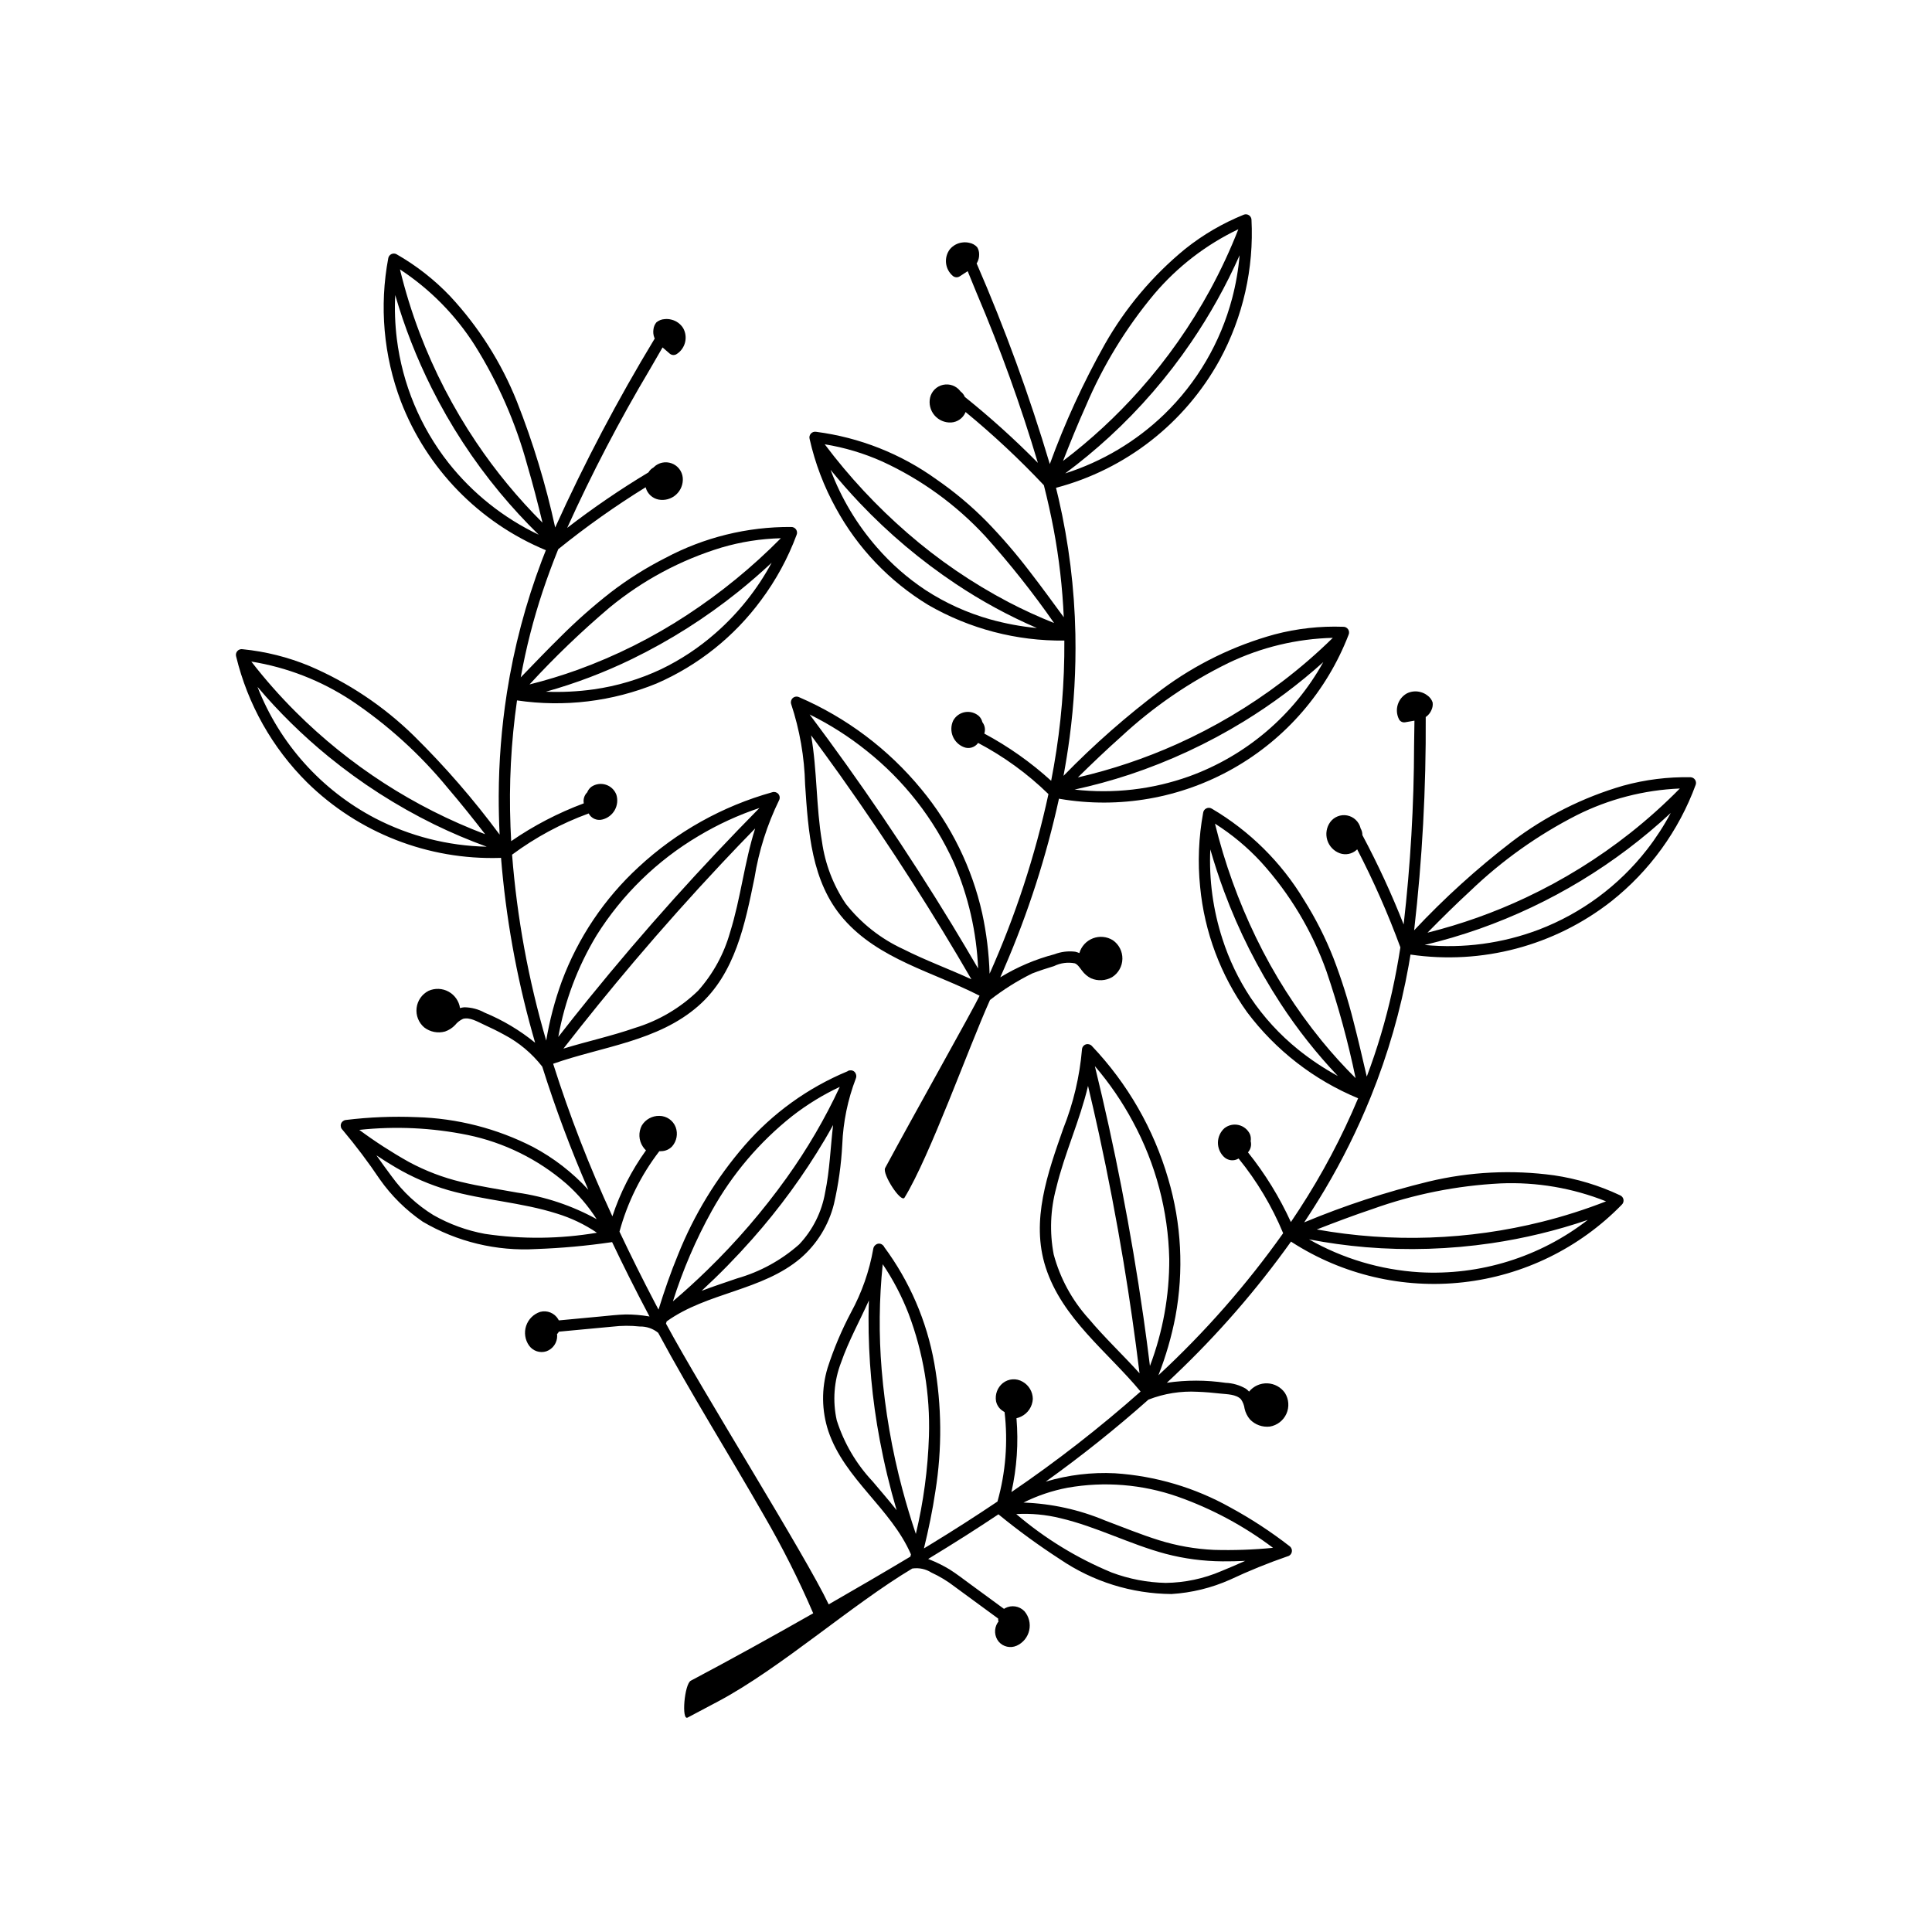
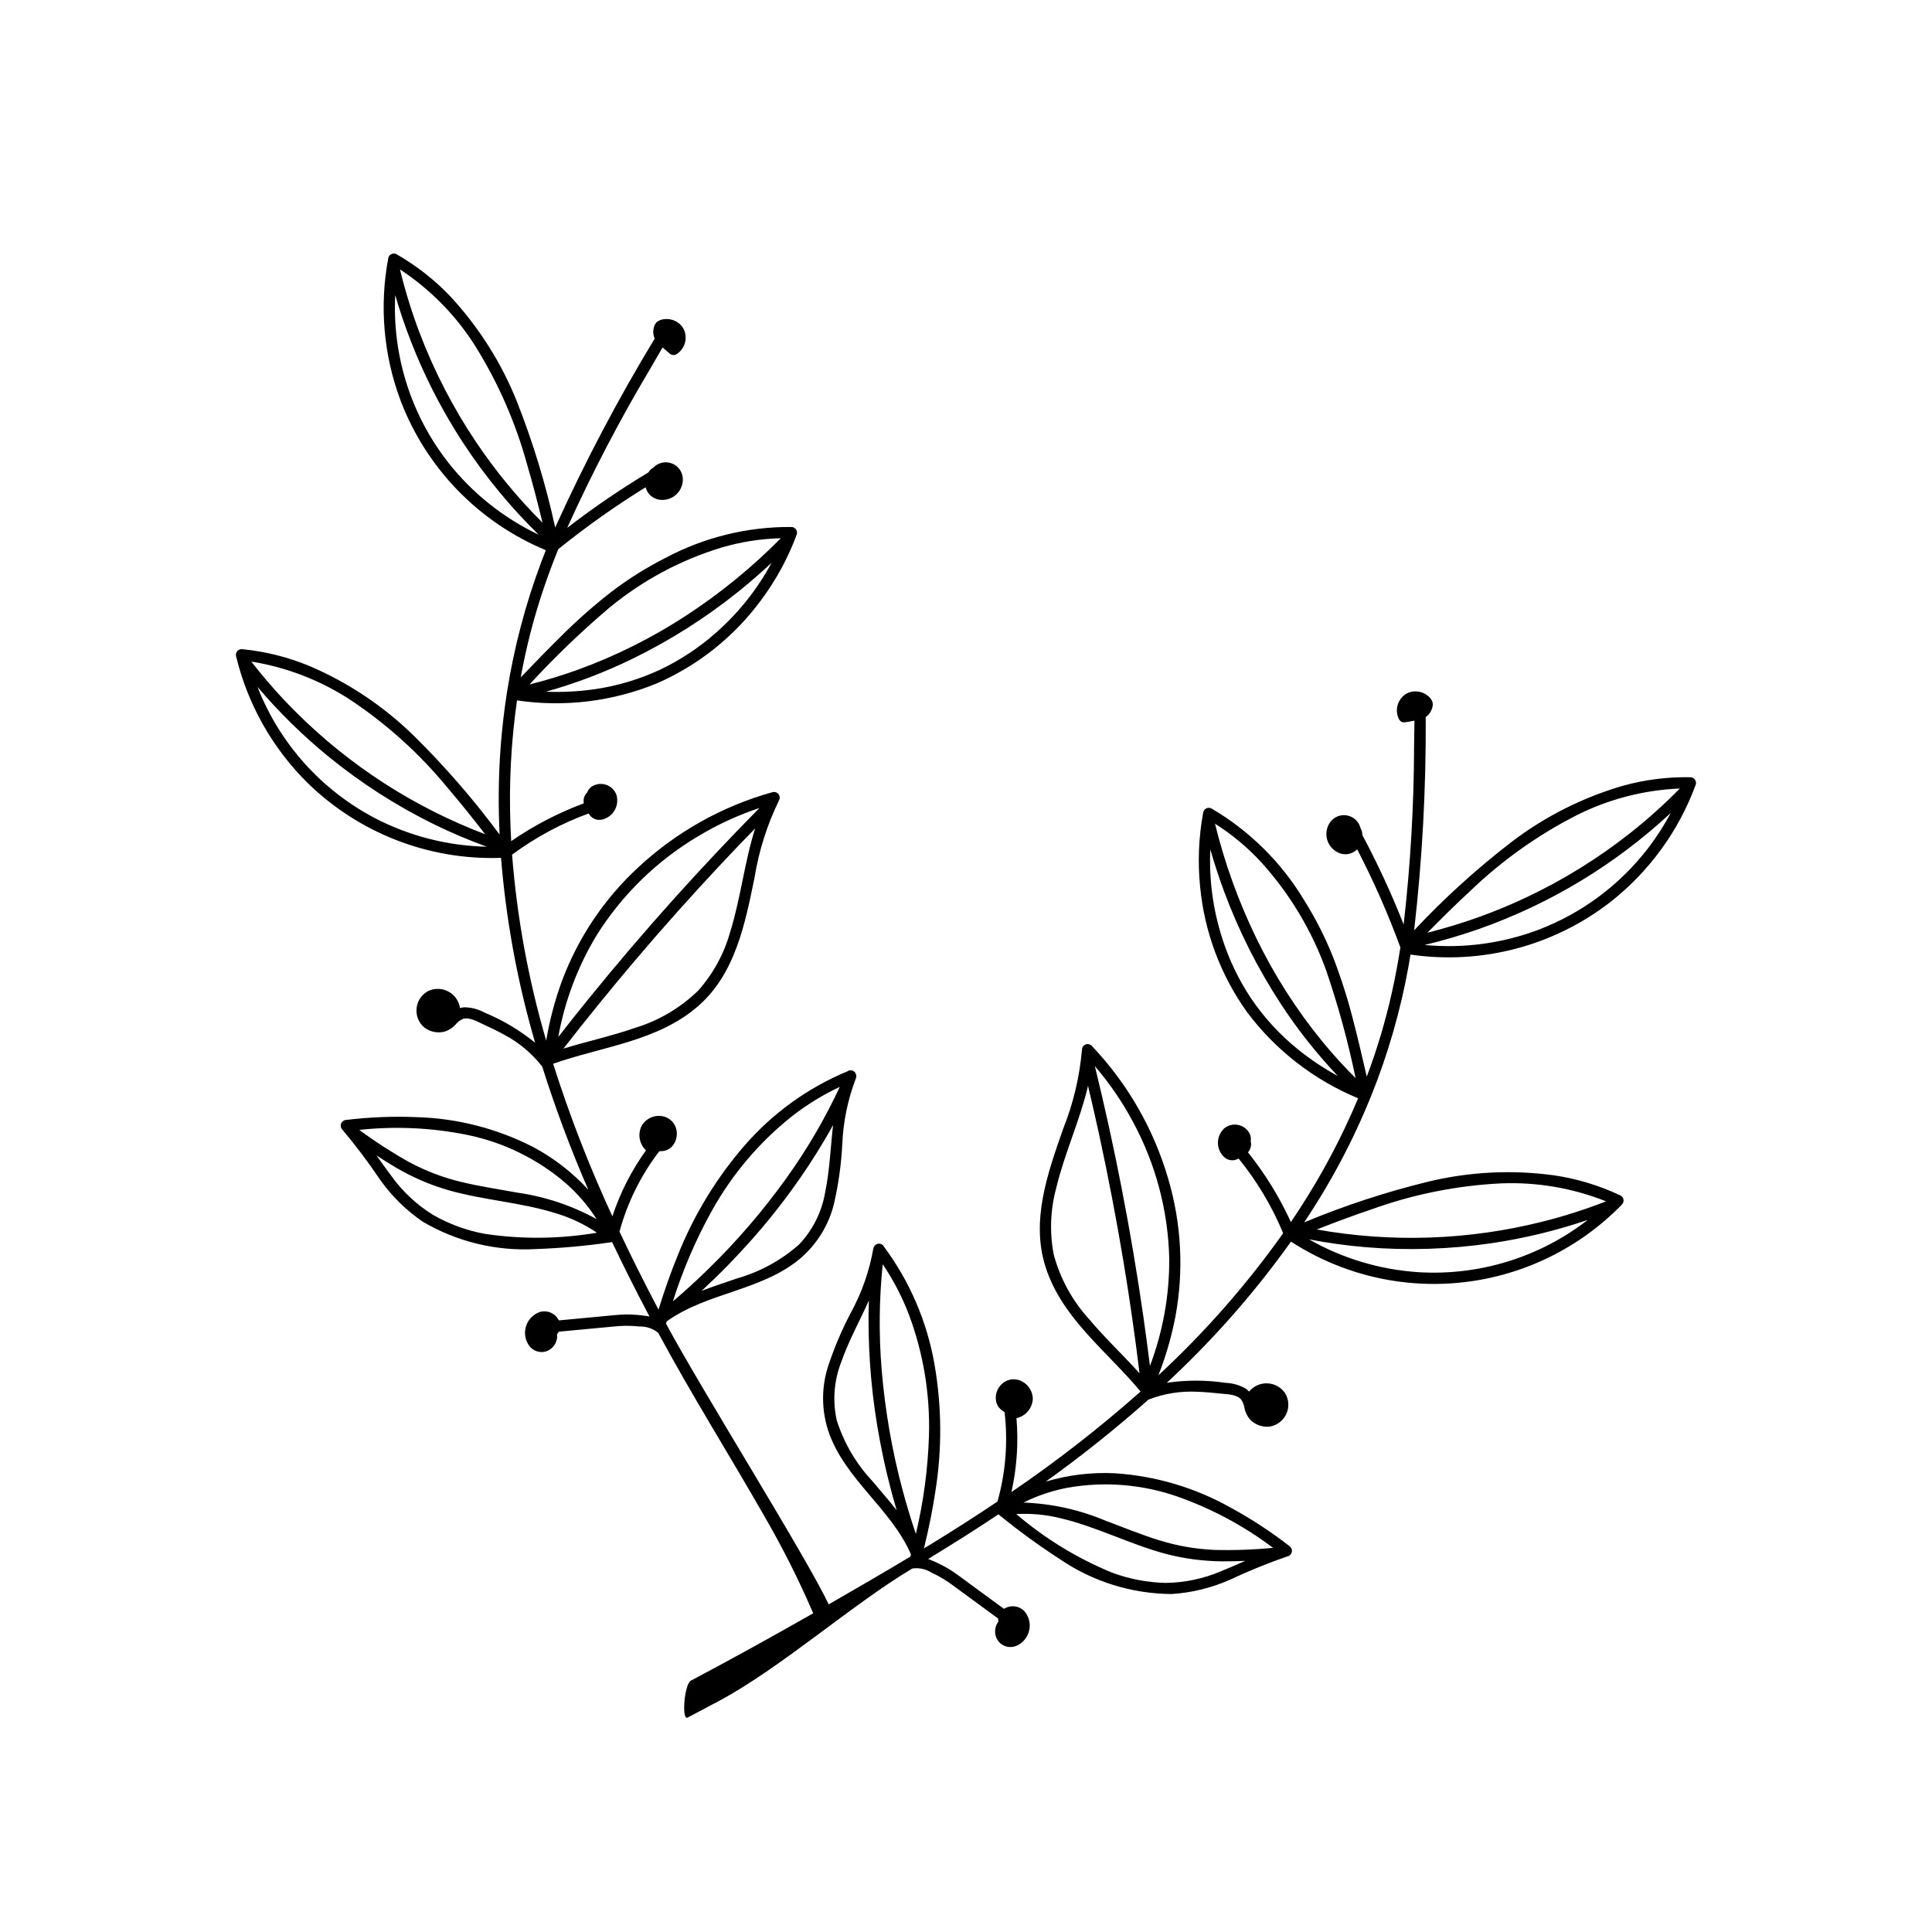
<svg xmlns="http://www.w3.org/2000/svg" fill="#000000" width="800px" height="800px" version="1.1" viewBox="144 144 512 512">
  <g>
    <path d="m592.09 349.98c-6.051-0.129-12.086 0.625-17.922 2.234-10.676 3.094-20.688 8.129-29.531 14.863-9.246 7.106-17.898 14.953-25.875 23.465 2.156-18.77 3.18-37.648 3.07-56.539 0.082-0.055 0.168-0.102 0.25-0.16 0.559-0.449 0.996-1.027 1.27-1.688 0.301-0.633 0.406-1.336 0.305-2.027-0.266-0.766-0.773-1.426-1.445-1.875-0.48-0.363-1.027-0.637-1.605-0.801-1.27-0.395-2.637-0.273-3.82 0.332-2.379 1.363-3.277 4.348-2.051 6.801 0.297 0.598 0.949 0.938 1.613 0.832l2.496-0.434c-0.031 2.199-0.062 4.394-0.098 6.594v-0.004c-0.035 15.848-0.957 31.68-2.766 47.422-3.188-8.102-6.84-16.008-10.938-23.688 0.012-0.637-0.156-1.262-0.488-1.809l-0.02-0.117h0.004c-0.453-1.676-1.82-2.949-3.527-3.277-1.707-0.324-3.449 0.355-4.484 1.75-0.996 1.379-1.289 3.144-0.789 4.773 0.5 1.625 1.734 2.926 3.336 3.504 1.527 0.539 3.227 0.195 4.43-0.891 0.055-0.051 0.105-0.109 0.16-0.168h-0.004c4.363 8.414 8.188 17.098 11.457 25.992-0.617 3.934-1.344 7.852-2.207 11.746-1.699 7.652-3.938 15.172-6.703 22.504-1.141-4.883-2.254-9.77-3.516-14.621-1.434-5.688-3.203-11.285-5.305-16.762-2.113-5.375-4.731-10.535-7.809-15.422-6-9.973-14.395-18.289-24.418-24.195-0.445-0.281-1-0.312-1.473-0.082-0.473 0.227-0.793 0.684-0.848 1.203-1.188 6.465-1.457 13.066-0.793 19.602 1.148 11.973 5.441 23.43 12.445 33.203 7.586 10.105 17.75 17.984 29.426 22.816-4.309 10.285-9.539 20.16-15.629 29.5-0.719 1.105-1.449 2.207-2.191 3.301-3.016-6.602-6.836-12.809-11.371-18.473 0.703-0.789 0.977-1.871 0.734-2.898l-0.02-0.059h0.004c0.105-0.625 0.035-1.27-0.199-1.859-0.578-1.223-1.68-2.113-2.996-2.422-1.316-0.309-2.703 0-3.762 0.84-1.07 0.957-1.691 2.32-1.723 3.754-0.027 1.438 0.539 2.82 1.566 3.824 1.043 1.035 2.656 1.227 3.91 0.457 4.871 5.992 8.848 12.66 11.809 19.793-9.688 13.656-20.766 26.27-33.055 37.645 1.973-5.035 3.481-10.242 4.504-15.551 2.254-12.152 1.598-24.668-1.914-36.52-3.836-13.176-10.773-25.242-20.23-35.191-0.398-0.441-1.02-0.605-1.586-0.422-0.562 0.184-0.969 0.684-1.027 1.277-0.613 7.223-2.289 14.316-4.973 21.047-4.098 11.711-8.656 24.352-4.664 36.742 4.379 13.602 16.355 22.324 25.16 32.934-10.832 9.598-22.266 18.496-34.227 26.641 1.438-6.418 1.891-13.02 1.336-19.574 0.422-0.09 0.832-0.234 1.219-0.426 1.816-0.871 3.008-2.66 3.113-4.672-0.016-1.887-1.035-3.625-2.676-4.559-1.664-0.992-3.766-0.848-5.281 0.359-1.422 1.16-2.106 3.004-1.785 4.812 0.23 1.078 0.891 2.012 1.828 2.594 0.137 0.102 0.281 0.195 0.43 0.277 0.926 7.949 0.285 16-1.883 23.699-5.863 3.941-11.812 7.75-17.844 11.426-0.547 0.332-1.094 0.664-1.641 0.996 1.227-5.023 2.285-10.09 3.043-15.203 1.789-11.215 1.688-22.648-0.293-33.832-1.984-11.172-6.535-21.73-13.289-30.848-0.098-0.246-0.27-0.453-0.492-0.59-0.527-0.414-1.277-0.398-1.789 0.039l-0.023 0.02-0.109 0.094c-0.145 0.129-0.258 0.285-0.34 0.461l-0.027 0.059-0.047 0.129c-0.031 0.086-0.051 0.18-0.066 0.273-1.035 5.898-3.023 11.586-5.891 16.844-2.492 4.711-4.574 9.633-6.211 14.707-1.66 5.481-1.59 11.34 0.203 16.781 4.324 12.742 16.605 20.469 21.883 32.641-0.051 0.199-0.098 0.398-0.148 0.598-7.09 4.242-14.348 8.469-21.648 12.66-6.086-12.871-33.598-56.668-43.117-74.406 0.059-0.195 0.121-0.395 0.18-0.59 10.777-7.734 25.281-8.066 35.535-16.777h-0.004c4.328-3.75 7.398-8.742 8.789-14.301 1.199-5.195 1.941-10.484 2.215-15.809 0.242-5.984 1.453-11.887 3.594-17.48 0.039-0.086 0.066-0.176 0.086-0.27l0.023-0.133 0.008-0.066c0.02-0.191 0.004-0.383-0.055-0.566l-0.047-0.137-0.012-0.027c-0.211-0.641-0.844-1.039-1.512-0.957-0.266 0.004-0.52 0.094-0.727 0.258-10.477 4.356-19.801 11.082-27.242 19.648-7.441 8.582-13.395 18.344-17.617 28.883-1.977 4.777-3.668 9.668-5.195 14.609-0.301-0.566-0.602-1.129-0.898-1.695-3.273-6.25-6.422-12.574-9.445-18.965 2.094-7.723 5.68-14.961 10.551-21.305 0.172 0.004 0.344-0.004 0.516-0.02 1.102-0.016 2.148-0.48 2.898-1.285 1.203-1.391 1.562-3.32 0.938-5.047-0.68-1.812-2.41-3.016-4.348-3.019-1.887-0.039-3.652 0.926-4.637 2.539-0.941 1.777-0.84 3.926 0.273 5.606 0.234 0.363 0.512 0.695 0.828 0.992-3.84 5.34-6.844 11.234-8.902 17.48-6.082-13.129-11.328-26.633-15.699-40.43 13.004-4.586 27.762-5.922 38.5-15.344 9.785-8.586 12.363-21.773 14.859-33.926 1.152-7.156 3.356-14.105 6.539-20.617 0.254-0.539 0.164-1.176-0.227-1.625-0.391-0.449-1.008-0.625-1.578-0.453-13.223 3.688-25.367 10.48-35.43 19.816-9.094 8.367-16.082 18.77-20.387 30.355-1.848 5.082-3.227 10.324-4.117 15.656-4.707-16.066-7.738-32.578-9.043-49.273 6.203-4.598 13.039-8.277 20.297-10.922 0.68 1.301 2.164 1.969 3.59 1.613 1.395-0.332 2.594-1.227 3.305-2.477 0.711-1.246 0.875-2.734 0.449-4.106-0.477-1.266-1.508-2.242-2.793-2.652-1.289-0.41-2.695-0.211-3.816 0.543-0.508 0.383-0.895 0.898-1.125 1.492l-0.047 0.043v-0.004c-0.734 0.758-1.055 1.828-0.855 2.867-6.801 2.531-13.266 5.894-19.242 10.016-0.074-1.316-0.137-2.637-0.188-3.957h0.004c-0.434-11.145 0.148-22.301 1.73-33.34 12.5 1.848 25.266 0.305 36.965-4.473 11.027-4.793 20.594-12.422 27.723-22.105 3.926-5.269 7.086-11.07 9.383-17.23 0.223-0.473 0.18-1.031-0.105-1.469-0.289-0.438-0.785-0.695-1.309-0.684-11.637-0.078-23.109 2.75-33.375 8.227-5.152 2.613-10.047 5.703-14.617 9.227-4.617 3.621-9.008 7.516-13.156 11.664-3.574 3.516-7.039 7.137-10.523 10.742 1.391-7.715 3.328-15.316 5.801-22.754 1.262-3.785 2.648-7.519 4.137-11.211h-0.004c7.371-5.957 15.113-11.445 23.176-16.426 0.02 0.074 0.031 0.152 0.051 0.223 0.473 1.547 1.754 2.715 3.34 3.039 1.672 0.324 3.398-0.156 4.664-1.297 1.266-1.137 1.922-2.805 1.773-4.5-0.172-1.73-1.32-3.207-2.953-3.801-1.629-0.598-3.461-0.207-4.707 1l-0.074 0.09v0.004c-0.562 0.297-1.031 0.746-1.348 1.301-7.461 4.484-14.652 9.395-21.543 14.711 6.527-14.438 13.863-28.5 21.969-42.117 1.098-1.906 2.195-3.809 3.301-5.707l1.918 1.656c0.516 0.43 1.25 0.477 1.812 0.113 2.312-1.477 3.07-4.496 1.73-6.891-0.703-1.125-1.82-1.93-3.109-2.242-0.582-0.156-1.188-0.203-1.789-0.137-0.809 0.039-1.582 0.344-2.199 0.867-0.445 0.539-0.715 1.199-0.781 1.895-0.102 0.707-0.027 1.43 0.223 2.102 0.039 0.094 0.086 0.18 0.129 0.266-9.789 16.152-18.602 32.883-26.387 50.094-2.477-11.398-5.875-22.574-10.16-33.422-4.133-10.316-10.137-19.777-17.711-27.914-4.18-4.375-8.973-8.121-14.23-11.117-0.414-0.199-0.898-0.199-1.312 0-0.414 0.199-0.715 0.582-0.812 1.031-2.414 12.746-1.254 25.914 3.352 38.047 6.871 17.828 20.75 32.062 38.402 39.387-0.355 0.898-0.711 1.797-1.055 2.699-4.281 11.316-7.383 23.047-9.254 35-0.035 0.129-0.055 0.262-0.059 0.395-1.379 8.93-2.09 17.953-2.121 26.992-0.012 3.43 0.074 6.856 0.234 10.281-6.887-9.312-14.488-18.07-22.738-26.199-7.996-7.828-17.383-14.098-27.676-18.488-5.644-2.34-11.605-3.832-17.688-4.438-0.52-0.094-1.051 0.09-1.398 0.484-0.352 0.395-0.473 0.941-0.32 1.445 3.059 12.645 9.562 24.191 18.789 33.359 13.609 13.379 32.098 20.609 51.172 20.012 0.078-0.004 0.156-0.016 0.234-0.031 1.27 15.695 4.047 31.234 8.293 46.398 0.242 0.875 0.496 1.75 0.746 2.621-4.047-3.297-8.555-5.988-13.383-7.981-1.652-0.91-3.504-1.395-5.391-1.418-0.383 0.031-0.762 0.102-1.129 0.215-0.273-1.848-1.398-3.461-3.035-4.359-1.637-0.898-3.602-0.977-5.309-0.215-1.75 0.891-2.938 2.598-3.164 4.551-0.23 1.949 0.531 3.887 2.031 5.156 1.562 1.199 3.602 1.598 5.5 1.074 1.016-0.348 1.934-0.934 2.672-1.715 0.559-0.703 1.277-1.266 2.098-1.641 1.777-0.504 3.852 0.762 5.406 1.473 1.855 0.848 3.695 1.734 5.484 2.723 3.922 2.059 7.359 4.934 10.082 8.434l0.027 0.027h-0.004c3.496 11.086 7.57 21.98 12.211 32.637-4.195-4.578-9.141-8.41-14.621-11.328-9.586-4.914-20.148-7.621-30.918-7.918-6.242-0.258-12.496-0.008-18.699 0.75-0.594 0.051-1.102 0.449-1.297 1.012-0.191 0.562-0.039 1.191 0.398 1.598 3.519 4.184 6.812 8.555 9.863 13.094 3.09 4.398 6.945 8.203 11.379 11.242 9.094 5.352 19.57 7.879 30.105 7.258 6.652-0.238 13.289-0.84 19.879-1.805 0.07-0.012 0.141-0.023 0.207-0.043 1.465 3.078 2.957 6.141 4.484 9.188 1.77 3.535 3.582 7.047 5.434 10.539-0.102-0.016-0.203-0.039-0.309-0.055-1.969-0.328-3.961-0.492-5.957-0.488-2.219 0.055-4.434 0.324-6.641 0.531-2.359 0.223-4.719 0.441-7.078 0.664-1.18 0.109-2.359 0.223-3.539 0.332-0.168 0.016-0.344 0.027-0.52 0.039-0.047-0.102-0.098-0.203-0.152-0.297l0.004-0.004c-0.98-1.645-2.93-2.441-4.781-1.949-1.762 0.578-3.141 1.957-3.723 3.715-0.582 1.758-0.297 3.688 0.77 5.203 1.035 1.461 2.898 2.078 4.598 1.527 1.746-0.621 2.898-2.293 2.859-4.144-0.008-0.133-0.023-0.27-0.047-0.402 0.199-0.188 0.367-0.406 0.492-0.652l1.695-0.16c1.426-0.133 2.852-0.266 4.277-0.402 2.742-0.258 5.484-0.516 8.227-0.77 2.394-0.285 4.82-0.301 7.219-0.039 1.785-0.047 3.527 0.547 4.91 1.676 8.836 16.414 18.773 32.211 28.023 48.391v0.004c4.867 8.371 9.23 17.031 13.055 25.93-10.793 6.144-21.684 12.168-32.441 17.867-1.695 0.898-2.523 10.66-0.832 9.766 2.699-1.43 5.394-2.859 8.09-4.289 16.461-8.742 35.434-25.66 51.445-35.211v0.004c1.766-0.262 3.566 0.121 5.074 1.078 2.195 1.008 4.266 2.266 6.176 3.746 2.223 1.625 4.445 3.254 6.664 4.887 1.156 0.848 2.309 1.691 3.465 2.539l1.371 1.004c-0.016 0.273 0.016 0.551 0.09 0.812-0.09 0.102-0.172 0.211-0.246 0.32-0.988 1.57-0.855 3.594 0.324 5.023 1.176 1.348 3.094 1.773 4.731 1.051 1.691-0.754 2.93-2.262 3.332-4.07 0.406-1.809-0.074-3.699-1.289-5.098-1.332-1.375-3.418-1.691-5.102-0.781-0.098 0.055-0.191 0.113-0.285 0.176-0.145-0.102-0.289-0.199-0.426-0.301-0.957-0.699-1.91-1.402-2.867-2.102-1.91-1.402-3.82-2.801-5.734-4.203-1.789-1.312-3.551-2.68-5.426-3.863l0.004 0.004c-1.711-1.031-3.504-1.914-5.363-2.641-0.098-0.039-0.195-0.074-0.293-0.113 3.379-2.051 6.734-4.137 10.07-6.254 2.871-1.828 5.727-3.691 8.562-5.582h0.004c0.051 0.051 0.102 0.102 0.16 0.145 5.156 4.211 10.543 8.133 16.129 11.754 8.723 5.941 19.012 9.152 29.562 9.227 5.367-0.332 10.629-1.621 15.535-3.809 4.949-2.324 10.02-4.387 15.188-6.172 0.582-0.125 1.039-0.582 1.16-1.168 0.125-0.582-0.109-1.184-0.594-1.535-4.934-3.832-10.172-7.258-15.66-10.242-9.395-5.269-19.848-8.371-30.598-9.074-6.203-0.312-12.414 0.438-18.363 2.215 9.453-6.766 18.543-14.02 27.234-21.742l0.039-0.012-0.004 0.004c4.129-1.605 8.555-2.309 12.98-2.062 2.039 0.07 4.074 0.254 6.102 0.48 1.699 0.188 4.133 0.168 5.398 1.512 0.512 0.738 0.84 1.59 0.957 2.484 0.234 1.047 0.719 2.019 1.414 2.84 1.359 1.426 3.312 2.129 5.273 1.906 1.934-0.324 3.582-1.594 4.391-3.387 0.805-1.789 0.66-3.863-0.383-5.527-1.07-1.531-2.797-2.473-4.664-2.543-1.867-0.07-3.66 0.738-4.844 2.184-0.258-0.285-0.547-0.539-0.859-0.766-1.629-0.945-3.469-1.48-5.356-1.551-5.164-0.766-10.414-0.773-15.578-0.016 0.664-0.621 1.328-1.238 1.984-1.867 11.43-10.836 21.789-22.742 30.934-35.562 0.059 0.055 0.121 0.102 0.188 0.148 13.477 8.688 29.547 12.449 45.48 10.645 15.934-1.801 30.758-9.055 41.953-20.531 0.391-0.355 0.57-0.887 0.473-1.406-0.098-0.516-0.461-0.945-0.953-1.133-5.531-2.606-11.414-4.379-17.457-5.273-11.09-1.516-22.359-0.953-33.242 1.66-11.25 2.738-22.273 6.356-32.961 10.809 1.895-2.856 3.723-5.758 5.477-8.703 4.613-7.773 8.637-15.879 12.039-24.25 0.066-0.117 0.117-0.238 0.152-0.367 4.531-11.219 7.891-22.879 10.023-34.789 0.172-0.949 0.324-1.902 0.48-2.856v-0.004c18.906 2.777 38.125-2.312 53.18-14.086 10.176-8.047 17.934-18.75 22.406-30.93 0.145-0.438 0.082-0.918-0.168-1.301-0.254-0.387-0.668-0.633-1.125-0.672zm-104.08 72.148c-4.875-3.934-9.129-8.578-12.621-13.781-3.168-4.812-5.668-10.031-7.43-15.516-2.488-7.656-3.578-15.691-3.215-23.73 1.09 3.766 2.301 7.5 3.668 11.172 3.863 10.406 8.875 20.352 14.941 29.652 4.473 6.856 9.555 13.289 15.191 19.227-3.715-2.019-7.238-4.371-10.535-7.023zm6.305-2.258 0.004 0.004c-6.863-8.426-12.723-17.621-17.453-27.402-4.68-9.652-8.328-19.773-10.883-30.195 4.5 2.848 8.609 6.273 12.223 10.188 7.617 8.398 13.5 18.223 17.309 28.898 3.164 9.281 5.746 18.75 7.734 28.352-3.144-3.125-6.125-6.41-8.93-9.84zm-131.64 40.117c-0.883 5.18-3.285 9.984-6.898 13.801-4.731 4.188-10.344 7.262-16.426 8.996-3.141 1.09-6.32 2.113-9.418 3.301l0.004-0.004c4.688-4.324 9.152-8.883 13.375-13.66 7.25-8.172 13.703-17.02 19.27-26.418 0.75-1.277 1.484-2.562 2.195-3.859-0.699 5.941-0.891 11.992-2.102 17.844zm-30.016 4.859c5.379-9.672 12.609-18.191 21.277-25.07 3.906-3.043 8.137-5.641 12.617-7.742-3.941 8.465-8.668 16.547-14.109 24.137-6.273 8.754-13.312 16.93-21.035 24.434-2.934 2.859-5.957 5.613-9.078 8.266l-0.004 0.004c2.629-8.336 6.086-16.387 10.332-24.027zm4.805-73.734c-1.609 5.715-4.5 10.992-8.449 15.426-4.719 4.578-10.465 7.965-16.758 9.875-6.215 2.156-12.656 3.555-18.941 5.481 6.082-7.816 12.324-15.508 18.727-23.07 7.484-8.82 15.184-17.457 23.102-25.898 2.961-3.16 5.953-6.285 8.98-9.379-2.859 8.973-3.832 18.562-6.66 27.566zm-35.355 0.75c6.777-10.797 16.039-19.816 27.004-26.312 5.102-3.055 10.516-5.547 16.152-7.43-7.738 7.848-15.293 15.871-22.664 24.07-7.727 8.609-15.238 17.41-22.531 26.395-2.742 3.379-5.453 6.789-8.125 10.227h0.004c1.707-9.527 5.152-18.664 10.16-26.949zm31.445-80.02c-4.328 3.801-9.152 7-14.344 9.5-5.664 2.672-11.703 4.477-17.906 5.348-4.188 0.586-8.422 0.793-12.645 0.621 7.883-2.203 15.551-5.117 22.906-8.703 9.98-4.867 19.387-10.828 28.047-17.773 3.059-2.453 6.016-5.031 8.883-7.707-3.816 7.082-8.879 13.422-14.941 18.715zm-28.027-6.82v-0.004c8.75-7.207 18.84-12.617 29.688-15.914 5.109-1.504 10.395-2.336 15.719-2.469-7.539 7.633-15.867 14.445-24.84 20.328-9.082 5.965-18.828 10.848-29.043 14.555-4.168 1.5-8.414 2.789-12.715 3.863 6.633-7.223 13.711-14.023 21.191-20.363zm-42.668-38.359-0.004-0.004c-7.473-9.512-12.211-20.887-13.695-32.895-0.469-3.84-0.613-7.711-0.422-11.574 2.461 8.477 5.684 16.711 9.633 24.605 4.953 9.918 11.027 19.23 18.109 27.762 3.231 3.891 6.66 7.609 10.277 11.145-9.32-4.434-17.5-10.949-23.902-19.043zm7.336-5.477h-0.004c-6.086-9.055-11.113-18.773-14.988-28.969-2.082-5.492-3.82-11.109-5.207-16.82 7.949 5.215 14.703 12.055 19.809 20.074 6.172 9.848 10.863 20.547 13.922 31.758 1.496 5.055 2.801 10.16 4.043 15.281-6.543-6.519-12.43-13.66-17.578-21.324zm-33.129 68.422h-0.004c9.637 6.449 18.273 14.281 25.629 23.25 3.41 3.981 6.672 8.082 9.883 12.223l-0.004-0.004c-18.848-7.144-35.965-18.203-50.227-32.445-4.191-4.184-8.113-8.629-11.738-13.309 9.445 1.523 18.461 5.027 26.457 10.285zm6.363 31.242c-14.262-7.457-25.344-19.828-31.191-34.82 5.68 6.695 11.957 12.863 18.758 18.422 8.641 7.059 18.062 13.105 28.078 18.023 4.535 2.215 9.184 4.188 13.926 5.91-10.305-0.219-20.418-2.797-29.57-7.535zm24.453 83.918c9.699 1.996 18.723 6.449 26.211 12.93 3.094 2.746 5.793 5.906 8.027 9.391-6.527-3.598-13.648-5.977-21.023-7.031-4.965-0.91-9.969-1.645-14.875-2.836l-0.004 0.004c-4.828-1.16-9.484-2.941-13.859-5.297-4.555-2.551-8.945-5.391-13.145-8.496 9.57-1.031 19.238-0.578 28.668 1.336zm4.656 26.223c-4.816-0.879-9.449-2.566-13.703-4.992-4.312-2.652-8.059-6.129-11.023-10.23-1.395-1.832-2.719-3.715-4.051-5.59 1.676 1.109 3.367 2.191 5.102 3.203l-0.004-0.004c4.379 2.582 9.059 4.606 13.934 6.023 9.461 2.703 19.406 3.223 28.797 6.215h0.004c3.766 1.152 7.34 2.859 10.602 5.07-9.809 1.66-19.816 1.766-29.656 0.305zm102.69 65.559c-4.328-4.609-7.566-10.129-9.48-16.152-1.141-5.129-0.734-10.484 1.168-15.383 1.965-5.644 4.91-10.934 7.356-16.395-0.055 1.48-0.086 2.961-0.098 4.441-0.047 10.922 0.949 21.828 2.973 32.562 1.176 6.269 2.664 12.473 4.469 18.59-2.051-2.609-4.25-5.117-6.387-7.664zm11.484 13.965c-1.309-3.879-2.492-7.797-3.547-11.754h-0.004c-2.777-10.406-4.617-21.039-5.508-31.77-0.773-9.309-0.68-18.668 0.281-27.957 2.766 4.106 5.062 8.504 6.856 13.121 3.906 10.355 5.738 21.375 5.391 32.438-0.281 8.734-1.445 17.418-3.473 25.922zm80.941 9.848c-4.652 1.996-9.652 3.059-14.715 3.121-4.894-0.105-9.734-1.035-14.32-2.754-9.195-3.797-17.73-9.023-25.297-15.484 3.934-0.223 7.879 0.145 11.703 1.09 9.594 2.254 18.398 6.914 27.902 9.449h0.004c4.914 1.289 9.969 1.953 15.047 1.988 2.008 0.023 4.016-0.035 6.023-0.129-2.109 0.926-4.211 1.863-6.348 2.719zm-40.711-22.105c9.754-1.719 19.785-0.906 29.133 2.359 9.074 3.199 17.605 7.777 25.285 13.57-5.195 0.512-10.422 0.695-15.641 0.547-4.961-0.227-9.871-1.09-14.613-2.574-4.824-1.5-9.492-3.438-14.223-5.203-6.867-2.883-14.203-4.496-21.648-4.762 3.703-1.844 7.644-3.168 11.707-3.938zm5.606-44.754c-4.418-4.871-7.609-10.727-9.309-17.078-1.113-5.832-0.883-11.844 0.668-17.574 2.195-9.18 6.281-17.906 8.434-27.078 0.996 4.211 1.973 8.43 2.891 12.66 2.457 11.305 4.633 22.668 6.531 34.086 1.621 9.773 3.031 19.574 4.227 29.414-4.402-4.883-9.215-9.391-13.441-14.43zm14.477-0.461c-1.645-11.453-3.574-22.859-5.785-34.219-2.106-10.82-4.469-21.582-7.09-32.293 3.867 4.512 7.238 9.43 10.047 14.668 6.078 11.207 9.391 23.699 9.668 36.445 0.043 9.68-1.691 19.289-5.117 28.344-0.539-4.32-1.102-8.637-1.723-12.945zm60.691-28.637c10.914-3.918 22.348-6.207 33.93-6.793 9.559-0.406 19.094 1.215 27.98 4.754-5.516 2.156-11.16 3.957-16.902 5.394-19.551 4.902-39.922 5.606-59.762 2.062 4.879-1.906 9.785-3.754 14.754-5.418zm-1.836 10.109c11.121 0.922 22.309 0.57 33.352-1.051 8.688-1.281 17.242-3.348 25.555-6.18-12.719 9.863-28.578 14.793-44.645 13.871-10.289-0.633-20.293-3.613-29.246-8.715 4.957 0.957 9.957 1.648 14.984 2.074zm74.582-105.36c-7.438 9.543-17.34 16.871-28.637 21.199-9.652 3.66-20.012 5.051-30.285 4.07 4.918-1.176 9.77-2.606 14.539-4.285 18.82-6.652 36.074-17.102 50.691-30.703-1.824 3.414-3.934 6.664-6.309 9.719zm-4.391-4.43c-8.559 6.762-17.863 12.52-27.734 17.164-8.352 3.934-17.07 7.039-26.031 9.277 3.695-3.758 7.438-7.469 11.316-11.039 8.379-8.051 17.898-14.824 28.25-20.105 8.5-4.258 17.805-6.664 27.305-7.059-4.121 4.188-8.496 8.117-13.105 11.762z" />
-     <path d="m404.28 385.98c-2.707-12.062-8.23-23.309-16.117-32.828-8.711-10.605-19.832-18.973-32.434-24.406-0.543-0.25-1.18-0.156-1.625 0.234-0.449 0.395-0.621 1.012-0.445 1.582 2.277 6.879 3.523 14.062 3.699 21.309 0.836 12.379 1.613 25.793 10.156 35.617 9.371 10.785 23.816 14.098 36.082 20.391-1.605 3.43-17.445 31.562-25.027 45.66-0.836 1.555 4.219 9.355 5.141 7.852 6.777-11.102 16.875-39.52 22.648-52.379h-0.004c3.469-2.715 7.207-5.07 11.156-7.023 1.902-0.738 3.848-1.367 5.801-1.957 1.723-0.848 3.676-1.105 5.555-0.734 0.82 0.359 1.32 1.238 1.855 1.91h0.004c0.625 0.871 1.457 1.578 2.414 2.059 1.812 0.773 3.887 0.656 5.598-0.32 1.656-1.059 2.672-2.875 2.707-4.84 0.035-1.965-0.91-3.816-2.523-4.934-1.586-0.988-3.543-1.172-5.289-0.504-1.742 0.672-3.074 2.117-3.594 3.91-0.352-0.156-0.715-0.281-1.09-0.363-1.871-0.23-3.773 0-5.535 0.68-5.051 1.324-9.879 3.383-14.332 6.106 0.367-0.832 0.734-1.66 1.094-2.496h-0.004c6.254-14.453 11.098-29.477 14.469-44.859 0.074 0.027 0.148 0.047 0.227 0.062 15.809 2.688 32.062-0.168 46.004-8.09 13.945-7.918 24.723-20.414 30.508-35.371 0.219-0.48 0.172-1.039-0.121-1.477-0.293-0.438-0.793-0.691-1.32-0.668-6.109-0.219-12.215 0.457-18.125 2.012-10.793 2.965-20.938 7.914-29.914 14.594-9.27 6.945-17.98 14.598-26.062 22.898 0.621-3.371 1.168-6.754 1.617-10.156 1.188-8.961 1.699-17.996 1.535-27.031 0.016-0.133 0.016-0.266-0.004-0.398-0.242-12.098-1.734-24.137-4.457-35.93-0.219-0.941-0.449-1.879-0.68-2.816 18.477-4.879 34.145-17.113 43.359-33.855 6.195-11.398 9.117-24.293 8.445-37.25-0.039-0.457-0.285-0.875-0.668-1.129-0.383-0.254-0.859-0.316-1.297-0.176-5.613 2.262-10.871 5.324-15.602 9.098-8.598 7.043-15.824 15.609-21.309 25.277-5.711 10.168-10.582 20.789-14.57 31.746-5.394-18.102-11.875-35.867-19.398-53.191 0.055-0.082 0.113-0.16 0.164-0.246 0.336-0.633 0.512-1.336 0.504-2.051 0.027-0.699-0.152-1.391-0.516-1.984-0.547-0.602-1.273-1.008-2.066-1.156-0.586-0.145-1.195-0.18-1.793-0.105-1.32 0.137-2.531 0.785-3.383 1.805-1.648 2.191-1.305 5.289 0.789 7.062 0.508 0.434 1.242 0.484 1.809 0.129l2.125-1.383c0.836 2.031 1.668 4.066 2.5 6.102h0.004c6.195 14.586 11.57 29.504 16.098 44.691-6.113-6.195-12.582-12.031-19.367-17.48-0.242-0.59-0.645-1.098-1.16-1.469l-0.062-0.102c-1.074-1.367-2.832-1.996-4.531-1.625-1.695 0.367-3.031 1.68-3.438 3.367-0.375 1.66 0.051 3.402 1.152 4.699 1.102 1.301 2.746 2.008 4.445 1.914 1.617-0.109 3.043-1.09 3.719-2.562 0.031-0.07 0.055-0.145 0.082-0.215 7.32 6.023 14.25 12.5 20.75 19.398 0.977 3.859 1.848 7.746 2.59 11.668v-0.004c1.445 7.703 2.34 15.5 2.684 23.328-2.965-4.039-5.914-8.098-8.98-12.062h-0.004c-3.551-4.668-7.379-9.117-11.465-13.328-4.055-4.109-8.488-7.828-13.242-11.109-9.434-6.812-20.422-11.16-31.965-12.648-0.516-0.082-1.039 0.105-1.383 0.5-0.344 0.398-0.461 0.941-0.305 1.441 1.445 6.414 3.793 12.586 6.977 18.336 5.758 10.559 14.207 19.402 24.492 25.641 10.949 6.309 23.391 9.559 36.027 9.41 0.078 11.148-0.852 22.285-2.777 33.27-0.227 1.301-0.465 2.598-0.719 3.894-5.367-4.887-11.316-9.09-17.715-12.516 0.336-1.004 0.164-2.106-0.461-2.957l-0.039-0.047-0.004 0.004c-0.145-0.621-0.461-1.184-0.91-1.633-1.012-0.895-2.379-1.285-3.711-1.051-1.328 0.234-2.481 1.062-3.125 2.254-0.605 1.301-0.645 2.797-0.109 4.129 0.539 1.332 1.605 2.379 2.945 2.898 1.363 0.543 2.922 0.082 3.773-1.117 6.832 3.598 13.113 8.164 18.641 13.559-3.543 16.363-8.77 32.316-15.598 47.605-0.164-5.402-0.824-10.781-1.969-16.066zm-20.871 9.566h-0.004c-5.977-2.742-11.211-6.871-15.273-12.043-3.316-4.926-5.469-10.543-6.293-16.422-1.59-9.301-1.262-18.934-2.891-28.215 2.574 3.481 5.117 6.984 7.637 10.504 6.703 9.43 13.172 19.02 19.402 28.773 5.332 8.348 10.484 16.809 15.449 25.383-5.965-2.754-12.164-5.004-18.031-7.981zm13.129-6.117c-6.016-9.883-12.27-19.613-18.77-29.191-6.188-9.121-12.594-18.09-19.215-26.906l-0.004 0.008c5.332 2.625 10.363 5.824 15.008 9.539 9.992 7.914 17.949 18.098 23.215 29.707 3.844 8.887 6.027 18.402 6.438 28.074-2.195-3.762-4.418-7.504-6.676-11.227zm44.547-50.188v0.004c8.496-7.891 18.105-14.492 28.527-19.582 8.629-4.133 18.035-6.391 27.598-6.629-4.223 4.148-8.707 8.023-13.422 11.605-8.652 6.566-18.027 12.129-27.938 16.578-8.426 3.777-17.203 6.727-26.203 8.809 3.738-3.672 7.523-7.297 11.438-10.781zm2.289 10.02-0.004 0.004c10.59-3.527 20.738-8.25 30.25-14.078 7.488-4.594 14.539-9.855 21.07-15.727-7.816 14.066-20.461 24.832-35.598 30.301-9.707 3.465-20.078 4.656-30.316 3.484 4.934-1.07 9.805-2.398 14.594-3.981zm27.156-126.2c-3.09 11.699-9.312 22.332-18 30.75-7.434 7.16-16.414 12.512-26.246 15.648 4.059-3.016 7.957-6.238 11.684-9.656 8.164-7.5 15.438-15.91 21.68-25.07 4.977-7.289 9.281-15.016 12.863-23.086-0.332 3.856-0.996 7.676-1.98 11.414zm-38.758 28.504c4.543-10.699 10.629-20.668 18.074-29.594 6.141-7.258 13.754-13.129 22.332-17.223-2.144 5.469-4.625 10.805-7.426 15.969-5.215 9.578-11.504 18.531-18.754 26.68-6.137 6.902-12.93 13.188-20.289 18.766 1.918-4.906 3.902-9.793 6.062-14.598zm-25.426 56.555c-6.031-1.703-11.77-4.305-17.023-7.715-4.809-3.176-9.156-6.996-12.934-11.348-5.293-6.059-9.457-13.02-12.285-20.555 2.484 3.035 5.062 5.988 7.766 8.832 7.644 8.051 16.164 15.227 25.398 21.391 6.805 4.547 14.008 8.465 21.523 11.711-4.211-0.398-8.375-1.176-12.445-2.316zm4.91-4.555c-9.621-5.051-18.621-11.203-26.816-18.336-8.102-7.035-15.434-14.91-21.879-23.488 5.262 0.852 10.387 2.387 15.246 4.562 10.305 4.731 19.574 11.449 27.273 19.77 6.559 7.293 12.656 14.984 18.258 23.031-4.121-1.641-8.152-3.488-12.082-5.539z" />
  </g>
</svg>